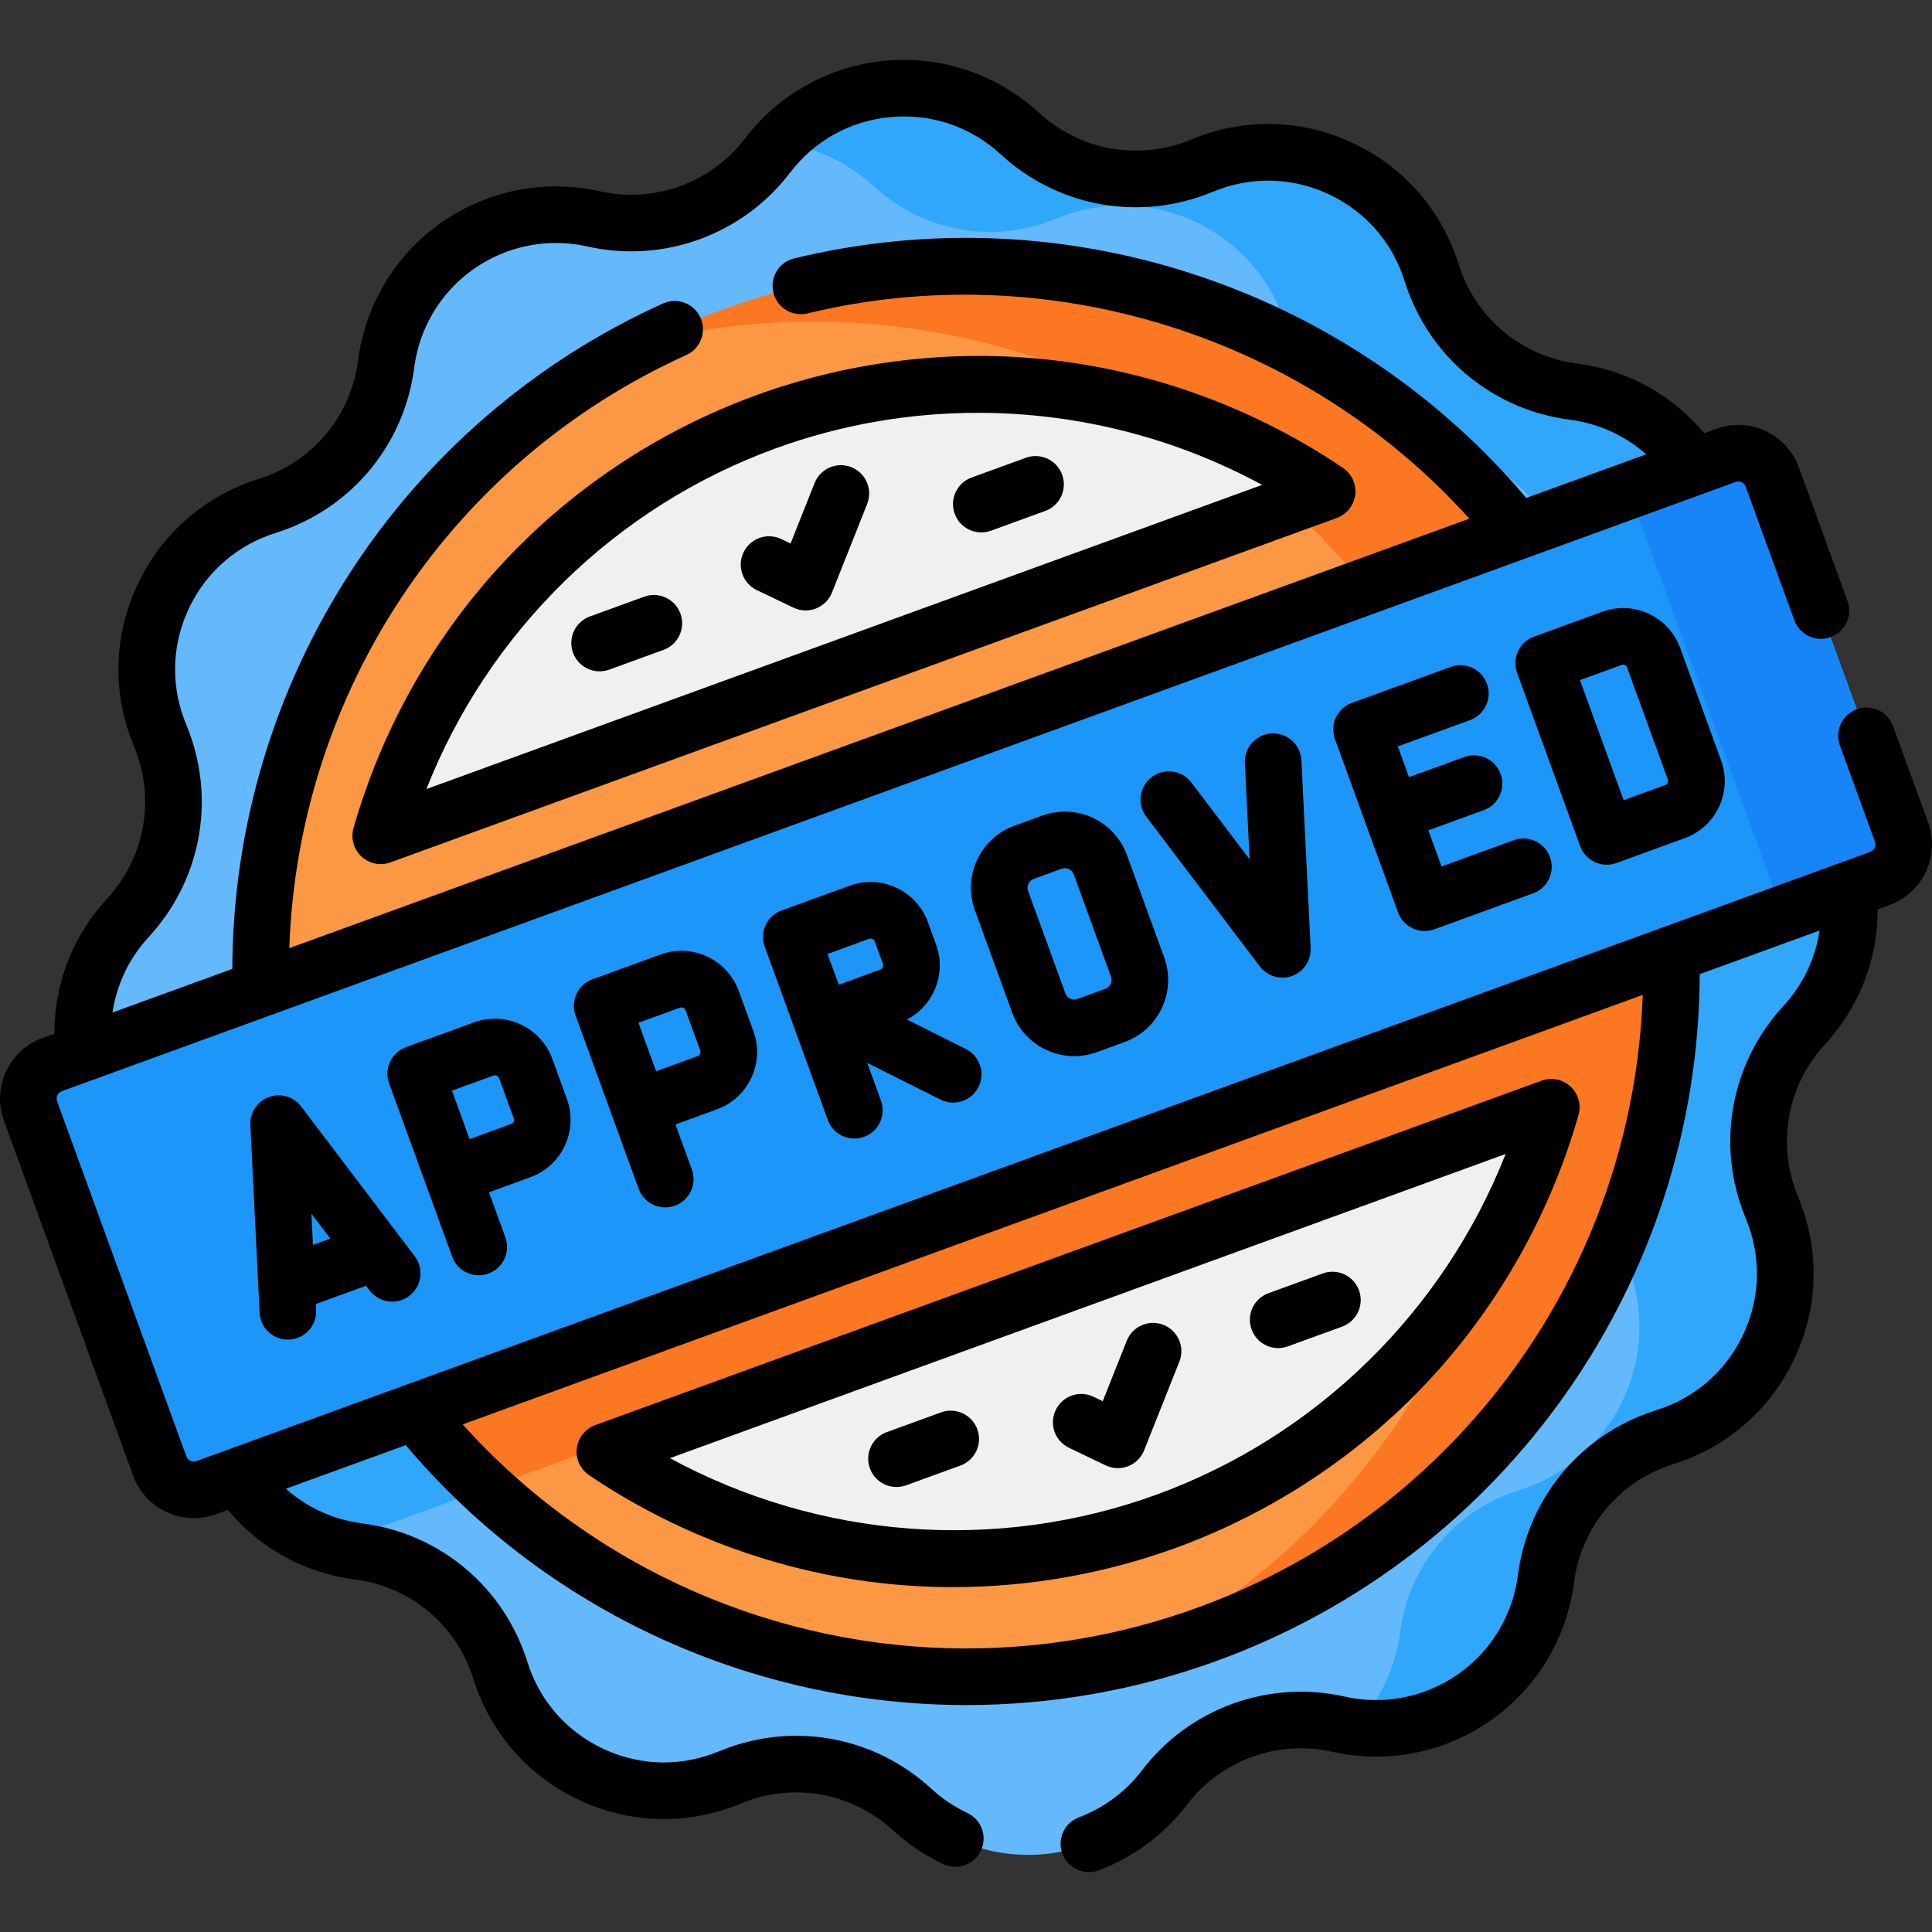
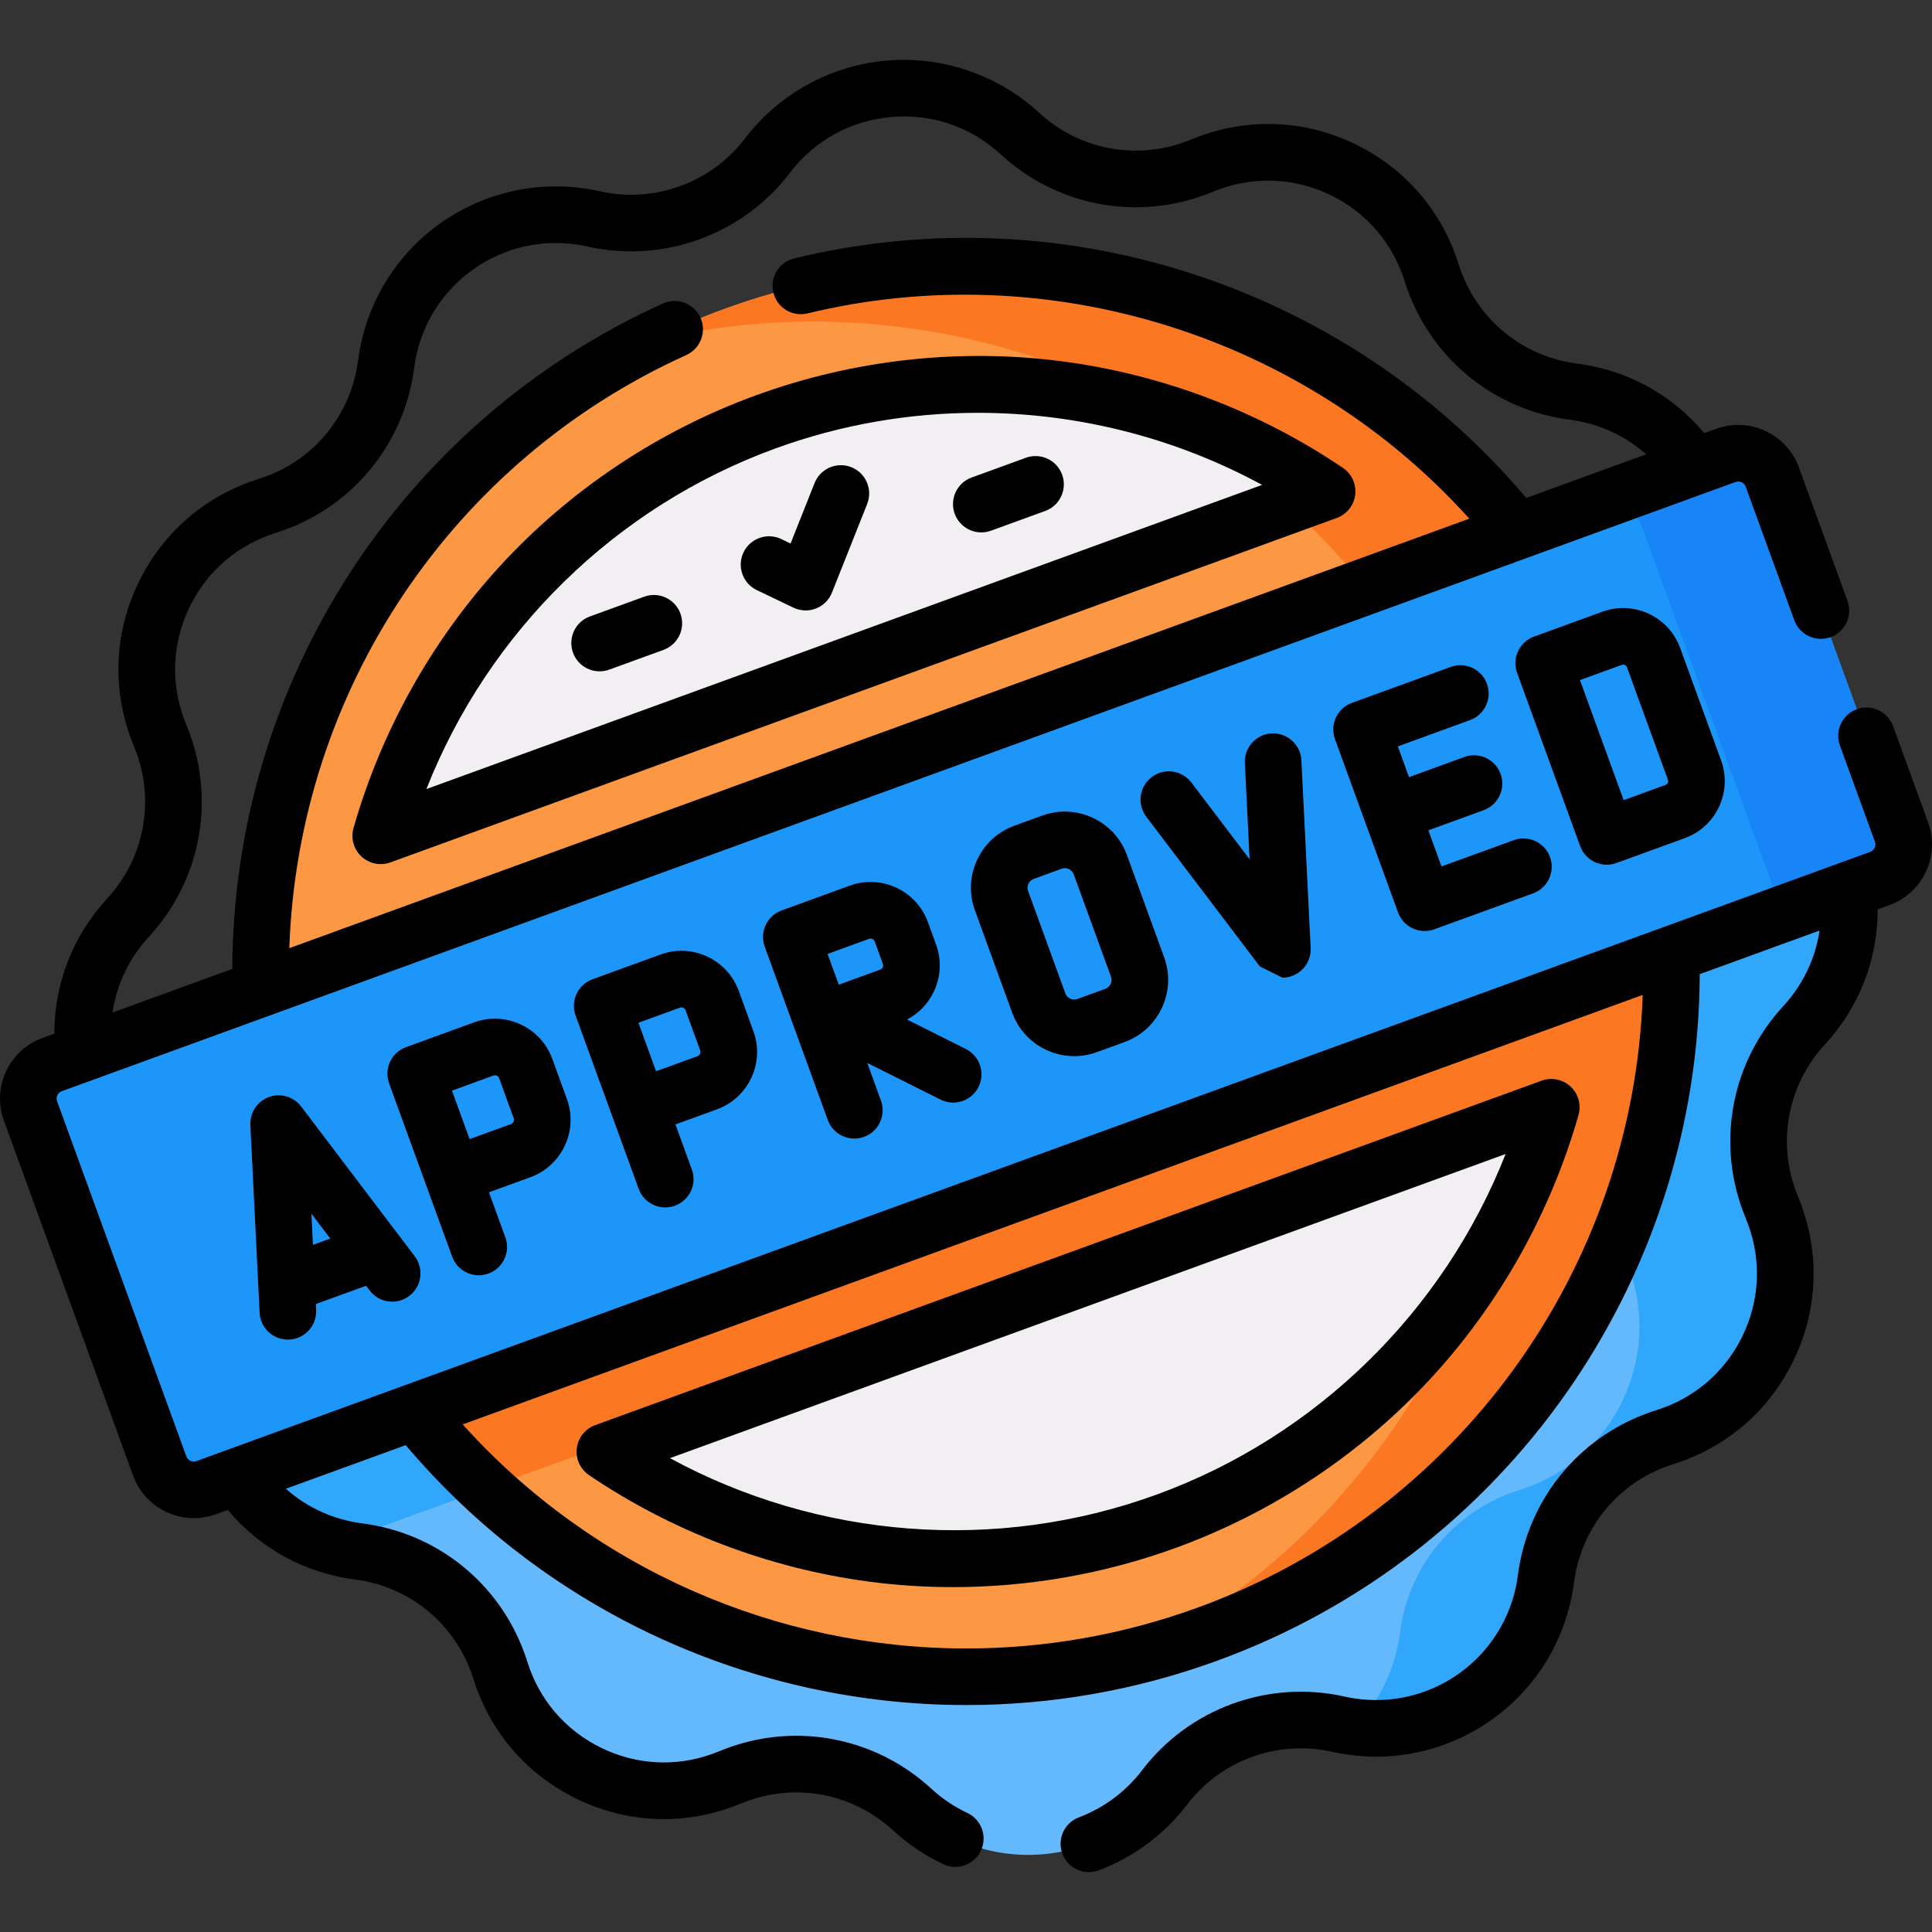
<svg xmlns="http://www.w3.org/2000/svg" id="Capa_1" enable-background="new 0 0 512.005 512.005" height="512" viewBox="0 0 512.005 512.005" width="512">
  <rect x="0" y="0" width="512.005" height="512.005" fill="#333333" stroke="none" />
  <g>
    <g>
      <g>
        <path d="m63.005 391.198 426.81-155.346c1.428 12.59-2.383 25.739-11.727 35.888-11.543 12.522-15.073 30.398-9.285 46.301.24.658.5 1.319.77 1.976.285.672.54 1.345.783 2.012 8.804 24.189-4.319 51.08-29.156 58.833-.677.216-1.351.441-2.009.68-15.903 5.788-27.328 19.983-29.501 36.874-2.267 17.559-14.189 31.312-29.561 36.906-7.852 2.858-16.613 3.586-25.441 1.603-8.66-1.943-17.483-1.274-25.489 1.64s-15.194 8.073-20.58 15.127c-5.488 7.194-12.667 12.268-20.519 15.126-15.371 5.595-33.344 2.723-46.368-9.271-12.522-11.543-30.398-15.073-46.301-9.285-.658.24-1.319.5-1.976.77-.672.285-1.345.541-2.012.783-24.188 8.804-51.079-4.319-58.833-29.156-.216-.677-.441-1.351-.68-2.009-5.788-15.903-19.983-27.328-36.874-29.501-13.681-1.766-25.052-9.389-32.051-19.951z" fill="#64b9fc" />
        <path d="m463.519 245.423-12.336 4.49-388.178 141.285c5.667 8.556 14.203 15.179 24.505 18.321l356.684-129.822c-1.381 2.127-2.957 4.171-4.737 6.104-11.543 12.522-15.073 30.398-9.285 46.301.24.658.5 1.319.77 1.976.285.672.541 1.345.783 2.012 8.804 24.189-4.319 51.08-29.156 58.833-.677.216-1.351.441-2.009.68-15.903 5.788-27.328 19.983-29.501 36.874-1.269 9.865-5.6 18.527-11.864 25.217 7.281.903 14.426-.003 20.935-2.372 15.371-5.595 27.294-19.347 29.561-36.906 2.173-16.892 13.598-31.086 29.501-36.874.658-.24 1.332-.464 2.009-.68 24.836-7.753 37.96-34.644 29.156-58.833-.243-.667-.498-1.34-.783-2.012-.27-.657-.531-1.318-.77-1.976-5.788-15.903-2.258-33.779 9.285-46.301 9.344-10.149 13.155-23.298 11.727-35.888z" fill="#31a7fb" />
-         <path d="m449.008 123.736-426.81 155.346c-1.427-12.59 2.383-25.739 11.727-35.888 11.543-12.522 15.073-30.398 9.285-46.301-.24-.658-.5-1.319-.77-1.976-.286-.672-.541-1.345-.783-2.012-8.804-24.189 4.319-51.08 29.156-58.833.677-.216 1.351-.441 2.009-.68 15.903-5.788 27.328-19.983 29.501-36.874 2.267-17.559 14.189-31.312 29.561-36.907 7.852-2.858 16.613-3.586 25.441-1.603 8.66 1.943 17.483 1.274 25.489-1.64s15.194-8.073 20.58-15.127c16.221-21.27 47.21-23.983 66.887-5.855 12.522 11.543 30.398 15.073 46.301 9.285.658-.24 1.319-.5 1.976-.77.672-.285 1.345-.541 2.012-.783 24.188-8.804 51.079 4.319 58.833 29.156.216.677.441 1.351.68 2.009 5.788 15.903 19.983 27.328 36.874 29.501 13.681 1.767 25.052 9.39 32.051 19.952z" fill="#64b9fc" />
-         <path d="m449.008 123.736-38.631 14.061c-6.999-10.562-18.37-18.185-32.052-19.954-16.892-2.173-31.086-13.598-36.875-29.501-.24-.658-.464-1.332-.68-2.009-7.753-24.836-34.644-37.96-58.833-29.156-.667.243-1.34.498-2.012.783-.657.27-1.318.531-1.976.77-15.903 5.788-33.779 2.258-46.301-9.285-7.314-6.741-16.199-10.593-25.298-11.692 16.807-18.032 45.389-19.45 63.929-2.369 12.522 11.543 30.398 15.073 46.301 9.285.658-.24 1.319-.5 1.976-.77.672-.285 1.345-.541 2.012-.783 24.188-8.804 51.079 4.319 58.833 29.156.216.677.441 1.351.68 2.009 5.788 15.903 19.983 27.328 36.874 29.501 13.683 1.769 25.054 9.392 32.053 19.954z" fill="#31a7fb" />
        <g>
          <circle cx="256.006" cy="257.467" fill="#fc9744" r="186.9" />
          <path d="m192.083 81.84c-6.826 2.484-13.426 5.325-19.78 8.491 91.135-21.81 186.124 27.753 218.94 117.914 4.113 11.301 7.067 22.741 8.925 34.191l-304.635 110.878c9.223 15.479 20.476 29.282 33.297 41.164l272.264-99.096c-7.632 60.561-44.776 115.453-101.774 143.923 6.903-1.658 13.784-3.725 20.61-6.21 96.997-35.304 147.008-142.554 111.704-239.551s-142.554-147.008-239.551-111.704z" fill="#fb7722" />
        </g>
        <path d="m498.191 232.806-443.561 161.443c-4.979 1.812-10.485-.755-12.297-5.734l-34.246-94.09c-1.812-4.979.755-10.485 5.734-12.297l443.561-161.443c4.979-1.812 10.485.755 12.297 5.734l34.246 94.09c1.812 4.98-.755 10.485-5.734 12.297z" fill="#1c96f9" />
        <path d="m469.68 126.422 34.244 94.085c1.815 4.986-.758 10.486-5.734 12.297l-34.746 12.646c4.977-1.811 7.549-7.311 5.734-12.297l-34.244-94.085c-1.815-4.986-7.32-7.545-12.297-5.734l34.746-12.646c4.977-1.812 10.483.748 12.297 5.734z" fill="#1785f8" />
      </g>
      <g fill="#f2eff2">
        <path d="m160.309 384.722 250.803-91.285c-13.982 49.051-50.488 90.941-102.08 109.719-51.591 18.778-106.483 10.154-148.723-18.434z" />
        <path d="m351.704 130.214-250.803 91.285c13.982-49.051 50.488-90.941 102.08-109.719s106.482-10.154 148.723 18.434z" />
      </g>
    </g>
    <g>
      <path d="m510.973 217.944-9.284-25.508c-1.417-3.891-5.721-5.898-9.613-4.482-3.892 1.417-5.899 5.721-4.482 9.613l9.284 25.507c.395 1.085-.167 2.29-1.252 2.685l-443.561 161.442c-1.082.395-2.289-.165-2.684-1.251l-34.246-94.09c-.245-.674-.097-1.243.07-1.602s.507-.837 1.182-1.082l443.561-161.443c1.086-.396 2.29.167 2.684 1.252l12.881 35.389c1.416 3.892 5.721 5.896 9.613 4.482 3.893-1.417 5.899-5.721 4.482-9.613l-12.881-35.389c-3.225-8.858-13.057-13.441-21.91-10.217l-3.164 1.151c-8.539-10.21-20.379-16.722-33.737-18.44-14.129-1.823-25.924-11.262-30.795-24.67-.196-.531-.385-1.087-.556-1.638-4.354-13.939-13.956-25.181-27.035-31.653-13.089-6.477-27.838-7.299-41.528-2.318-.766.278-1.556.581-2.294.889-.564.231-1.131.455-1.698.662-13.366 4.865-28.178 1.897-38.651-7.748-10.924-10.068-25.672-15.099-40.473-13.807-14.795 1.295-28.446 8.812-37.452 20.62-4.413 5.781-10.354 10.15-17.186 12.635-6.821 2.486-14.181 2.96-21.281 1.368-9.907-2.223-20.158-1.574-29.646 1.871-18.702 6.81-31.896 23.286-34.433 42.997-1.824 14.127-11.264 25.926-24.576 30.771-.593.21-1.213.42-1.729.59-13.938 4.348-25.179 13.944-31.653 27.021-6.479 13.088-7.304 27.838-2.337 41.491.283.791.591 1.583.904 2.336.231.564.455 1.131.662 1.698 4.869 13.373 1.9 28.183-7.75 38.653-9.124 9.905-14.01 22.505-13.993 35.815l-3.16 1.15c-4.291 1.561-7.717 4.7-9.646 8.839-1.93 4.138-2.133 8.779-.571 13.07l34.246 94.091c2.524 6.934 9.096 11.248 16.08 11.248 1.938-.001 3.907-.332 5.83-1.032l3.165-1.152c8.535 10.205 20.374 16.721 33.74 18.451 14.126 1.815 25.919 11.25 30.792 24.664.196.531.384 1.088.555 1.634 4.355 13.939 13.957 25.181 27.036 31.653 13.088 6.476 27.837 7.3 41.522 2.319.767-.278 1.559-.582 2.295-.889.567-.232 1.133-.457 1.702-.664 13.366-4.866 28.178-1.896 38.648 7.745 3.942 3.638 8.423 6.652 13.316 8.961 1.033.487 2.122.719 3.194.719 2.813 0 5.509-1.59 6.788-4.303 1.768-3.746.163-8.216-3.584-9.982-3.512-1.657-6.723-3.816-9.548-6.423-14.619-13.463-35.291-17.606-53.946-10.812-.754.274-1.506.569-2.301.896-.562.234-1.131.452-1.688.654-9.804 3.565-20.368 2.977-29.746-1.666-9.371-4.637-16.251-12.692-19.373-22.686-.247-.792-.519-1.595-.788-2.321-6.783-18.672-23.246-31.845-42.956-34.376-7.672-.994-14.644-4.191-20.259-9.18l31.758-11.559c37.581 44.467 92.349 68.883 148.571 68.882 22.233 0 44.695-3.817 66.403-11.719 76.609-27.88 127.676-100.733 127.957-181.978l31.75-11.556c-1.096 7.427-4.384 14.353-9.628 20.046-13.463 14.618-17.605 35.29-10.812 53.946.274.753.569 1.506.896 2.301.234.562.452 1.131.654 1.688 3.566 9.804 2.975 20.368-1.666 29.746-4.637 9.371-12.692 16.251-22.686 19.373-.792.247-1.595.52-2.32.788-18.673 6.783-31.846 23.246-34.378 42.957-1.827 14.131-11.291 25.942-24.69 30.822-6.791 2.464-14.137 2.924-21.242 1.331-9.883-2.215-20.152-1.556-29.692 1.91-9.529 3.466-17.821 9.562-23.982 17.634-4.309 5.655-10.093 9.966-16.729 12.466-3.877 1.46-5.835 5.786-4.375 9.662 1.132 3.006 3.987 4.858 7.02 4.858.879 0 1.772-.155 2.643-.483 9.274-3.494 17.357-9.516 23.369-17.407 4.413-5.781 10.354-10.149 17.179-12.632 6.841-2.483 14.204-2.958 21.287-1.371 9.903 2.221 20.153 1.576 29.648-1.871 18.695-6.808 31.894-23.282 34.442-43.001 1.815-14.126 11.25-25.919 24.664-30.792.531-.197 1.088-.384 1.634-.555 13.939-4.355 25.181-13.957 31.653-27.036 6.476-13.087 7.299-27.836 2.319-41.522-.278-.767-.582-1.559-.889-2.295-.232-.567-.457-1.133-.664-1.702-4.867-13.367-1.897-28.178 7.75-38.653 9.132-9.914 14.017-22.513 13.995-35.813l3.158-1.149c8.857-3.224 13.44-13.053 10.217-21.911zm-471.532 30.336c13.467-14.611 17.61-35.283 10.813-53.948-.274-.755-.57-1.509-.896-2.301-.229-.549-.443-1.099-.654-1.689-3.567-9.806-2.975-20.371 1.668-29.749 4.638-9.367 12.691-16.241 22.772-19.387.729-.238 1.469-.489 2.236-.762 18.663-6.791 31.839-23.256 34.384-42.971 1.818-14.128 11.277-25.937 24.681-30.816 6.788-2.463 14.132-2.925 21.241-1.332 9.907 2.22 20.178 1.56 29.693-1.91 9.528-3.466 17.819-9.562 23.979-17.631 6.549-8.587 16.078-13.835 26.834-14.775 10.753-.938 21.057 2.571 29.001 9.895 14.618 13.463 35.29 17.606 53.946 10.812.755-.274 1.509-.57 2.301-.896.563-.235 1.135-.452 1.689-.654 9.803-3.566 20.368-2.974 29.746 1.666 9.371 4.638 16.25 12.693 19.369 22.68.248.792.521 1.596.791 2.327 6.78 18.666 23.241 31.843 42.962 34.388 7.67.987 14.639 4.18 20.255 9.168l-31.777 11.566c-22.686-26.839-52.234-47.035-85.699-58.473-35.004-11.964-72.457-13.694-108.308-5.01-4.026.976-6.499 5.029-5.523 9.055.975 4.024 5.027 6.496 9.055 5.523 63.783-15.45 131.661 5.852 175.392 54.394l-312.721 113.822c2.319-67.931 42.889-128.995 105.207-157.182 3.774-1.707 5.449-6.15 3.743-9.925-1.707-3.773-6.149-5.452-9.925-3.742-69.37 31.377-113.879 100.341-114.133 176.348l-31.744 11.554c1.098-7.432 4.384-14.359 9.622-20.045zm277.92 177.769c-20.037 7.294-40.761 10.816-61.283 10.815-50.088-.002-98.937-21.004-133.459-59.379l312.721-113.821c-2.503 72.725-49.029 137.291-117.979 162.385z" />
-       <path d="m339.85 259.091c.856 0 1.724-.147 2.563-.453 3.091-1.125 5.088-4.133 4.926-7.417l-2.454-49.742c-.204-4.137-3.739-7.319-7.86-7.122-4.138.204-7.326 3.724-7.122 7.86l1.259 25.507-15.432-20.348c-2.501-3.3-7.206-3.947-10.508-1.443-3.3 2.503-3.946 7.207-1.443 10.508l30.094 39.682c1.447 1.908 3.677 2.968 5.977 2.968z" />
+       <path d="m339.85 259.091c.856 0 1.724-.147 2.563-.453 3.091-1.125 5.088-4.133 4.926-7.417l-2.454-49.742c-.204-4.137-3.739-7.319-7.86-7.122-4.138.204-7.326 3.724-7.122 7.86l1.259 25.507-15.432-20.348c-2.501-3.3-7.206-3.947-10.508-1.443-3.3 2.503-3.946 7.207-1.443 10.508l30.094 39.682z" />
      <path d="m97.957 341.988c2.502 3.301 7.207 3.948 10.508 1.443 3.3-2.503 3.946-7.207 1.443-10.508l-30.094-39.682c-1.986-2.62-5.445-3.642-8.541-2.516-3.091 1.125-5.088 4.133-4.926 7.417l2.454 49.742c.198 4.012 3.513 7.131 7.485 7.131.124 0 .25-.003.375-.009 4.138-.204 7.326-3.724 7.122-7.86l-.077-1.562 13.306-4.843zm-15.024-12.083-.408-8.264 5 6.593z" />
      <path d="m277.284 278.247c2.353 1.097 4.864 1.648 7.385 1.648 2.019 0 4.043-.354 5.996-1.064l7.395-2.691c9.066-3.3 13.759-13.362 10.459-22.431l-9.87-27.117c-3.3-9.064-13.359-13.756-22.431-10.459l-7.393 2.691c-4.394 1.599-7.9 4.812-9.876 9.049-1.976 4.236-2.184 8.988-.585 13.382l9.87 27.117c1.599 4.392 4.812 7.899 9.05 9.875zm-4.741-44.034c.164-.351.564-.984 1.412-1.293l7.393-2.691c.281-.103.569-.151.854-.151 1.021 0 1.982.631 2.352 1.646l9.87 27.116c.472 1.296-.198 2.733-1.494 3.205l-7.395 2.691c-.844.311-1.562.081-1.912-.084-.35-.163-.984-.563-1.292-1.41l-9.87-27.116c-.31-.849-.082-1.563.082-1.913z" />
      <path d="m389.585 190.834c3.892-1.417 5.899-5.721 4.482-9.613-1.416-3.891-5.719-5.899-9.613-4.482l-26.188 9.531c-1.869.681-3.392 2.075-4.231 3.878-.841 1.803-.932 3.866-.251 5.735l16.71 45.912c.681 1.869 2.075 3.392 3.878 4.231 1.003.468 2.085.703 3.17.703.867 0 1.735-.15 2.565-.452l26.188-9.532c3.893-1.417 5.899-5.721 4.482-9.613s-5.72-5.897-9.613-4.482l-19.141 6.967-3.485-9.576 14.658-5.335c3.893-1.417 5.899-5.721 4.482-9.613s-5.721-5.898-9.613-4.482l-14.657 5.335-2.964-8.145z" />
      <path d="m422.636 228.459c1.003.468 2.085.703 3.17.703.867 0 1.735-.15 2.565-.452l18.118-6.595c4.039-1.47 7.263-4.424 9.079-8.318 1.815-3.895 2.006-8.263.536-12.301l-10.836-29.772c-3.033-8.336-12.279-12.646-20.619-9.616l-18.119 6.596c-3.893 1.417-5.898 5.721-4.482 9.613l16.71 45.911c.681 1.869 2.076 3.391 3.878 4.231zm7.144-52.256c.561-.201 1.188.086 1.394.65l10.836 29.773c.128.35.051.645-.036.831s-.264.435-.612.562c-.001 0-.001 0-.001 0l-11.071 4.029-11.58-31.815z" />
      <path d="m259.311 288.06c1.854-3.703.355-8.209-3.349-10.063l-15.602-7.813c3.141-1.634 5.645-4.24 7.166-7.503 1.827-3.918 2.019-8.313.54-12.374l-2.155-5.921c-1.478-4.063-4.449-7.306-8.367-9.133-3.917-1.826-8.311-2.018-12.374-.54l-18.028 6.562c-1.87.681-3.393 2.075-4.232 3.878-.841 1.803-.932 3.866-.251 5.735l16.71 45.911c1.108 3.046 3.984 4.937 7.049 4.937.851 0 1.718-.146 2.564-.454 3.892-1.417 5.899-5.721 4.482-9.613l-3.633-9.981 19.416 9.722c3.703 1.855 8.21.354 10.064-3.35zm-25.379-31.719c-.094.202-.286.473-.668.611l-10.98 3.997-2.964-8.145 10.982-3.996c.377-.138.7-.056.902.039.202.094.473.286.611.668l2.155 5.923c.14.38.057.701-.038.903z" />
      <path d="m150.235 291.235-3.865-10.621c-3.055-8.384-12.357-12.723-20.742-9.671l-18.029 6.562c-1.869.681-3.392 2.075-4.231 3.878-.841 1.803-.931 3.866-.251 5.735l16.71 45.911c1.108 3.046 3.984 4.937 7.049 4.937.851 0 1.718-.146 2.564-.454 3.892-1.417 5.899-5.721 4.482-9.613l-4.341-11.925 10.983-3.996c8.383-3.053 12.722-12.358 9.671-20.743zm-14.802 6.647-10.982 3.997-4.674-12.844 10.982-3.996c.613-.227 1.292.095 1.515.707l3.865 10.619c.223.613-.094 1.294-.706 1.517z" />
      <path d="m199.114 285.622c1.827-3.918 2.019-8.313.54-12.374l-3.865-10.619c-1.479-4.063-4.45-7.306-8.368-9.132-3.916-1.826-8.31-2.021-12.373-.541l-18.03 6.562c-1.869.681-3.392 2.075-4.231 3.878-.841 1.803-.931 3.866-.251 5.735l16.711 45.912c1.108 3.045 3.985 4.937 7.049 4.937.852 0 1.718-.146 2.564-.454 3.892-1.417 5.899-5.721 4.482-9.613l-4.341-11.925 10.981-3.997c4.063-1.48 7.306-4.452 9.132-8.369zm-13.595-6.339c-.095.202-.287.473-.668.611l-10.98 3.997-4.675-12.844 10.98-3.996c.614-.224 1.293.093 1.517.707l3.865 10.621c.139.381.056.701-.039.904z" />
      <path d="m156.105 390.933c22.083 14.946 47.696 24.698 74.071 28.203 7.407.984 14.879 1.474 22.357 1.474 20.043 0 40.124-3.512 59.064-10.405 26.007-9.466 49.561-25.198 68.113-45.495 17.952-19.638 31.304-43.572 38.613-69.216.772-2.71-.04-5.624-2.103-7.545-2.062-1.921-5.027-2.521-7.676-1.559l-250.803 91.284c-2.647.964-4.532 3.331-4.878 6.128s.908 5.551 3.242 7.131zm242.904-85.11c-16.412 41.673-50.122 74.846-92.542 90.285-42.419 15.438-89.566 11.696-128.926-9.678z" />
      <path d="m132.301 150.227c-17.952 19.639-31.304 43.573-38.613 69.217-.772 2.71.04 5.624 2.103 7.545 1.411 1.314 3.245 2.011 5.111 2.011.86 0 1.729-.148 2.564-.452l250.803-91.285c2.648-.964 4.532-3.331 4.878-6.128s-.906-5.552-3.239-7.131c-22.083-14.945-47.696-24.698-74.071-28.203-27.259-3.622-55.415-.533-81.422 8.932-26.007 9.464-49.561 25.197-68.114 45.494zm73.245-31.4c17.359-6.318 35.508-9.424 53.593-9.424 26.106 0 52.081 6.475 75.333 19.102l-221.469 80.608c16.413-41.673 50.123-74.846 92.543-90.286z" />
      <path d="m200.563 156.384 9.706 4.655c1.022.49 2.132.737 3.243.737.925 0 1.852-.171 2.731-.515 1.936-.758 3.471-2.284 4.238-4.217l9.333-23.493c1.529-3.849-.352-8.209-4.201-9.738-3.847-1.531-8.21.35-9.738 4.201l-6.366 16.023-2.46-1.18c-3.732-1.791-8.214-.215-10.006 3.52-1.79 3.735-.215 8.215 3.52 10.007z" />
-       <path d="m283.294 383.684 9.706 4.655c1.022.49 2.132.737 3.243.737.925 0 1.852-.171 2.731-.515 1.936-.758 3.471-2.284 4.238-4.216l9.333-23.492c1.529-3.85-.352-8.21-4.2-9.739-3.852-1.532-8.211.351-9.739 4.2l-6.366 16.023-2.46-1.18c-3.732-1.792-8.214-.216-10.006 3.52-1.791 3.735-.216 8.215 3.52 10.007z" />
      <path d="m260.06 141.094c.852 0 1.718-.146 2.564-.454l14.373-5.231c3.892-1.417 5.899-5.721 4.482-9.613s-5.721-5.896-9.613-4.482l-14.373 5.231c-3.892 1.417-5.899 5.721-4.482 9.613 1.109 3.044 3.985 4.936 7.049 4.936z" />
      <path d="m158.905 177.911c.852 0 1.718-.146 2.564-.454l14.373-5.231c3.892-1.417 5.899-5.721 4.482-9.613s-5.72-5.898-9.613-4.482l-14.373 5.231c-3.892 1.417-5.899 5.721-4.482 9.613 1.108 3.044 3.984 4.936 7.049 4.936z" />
-       <path d="m338.738 357.259c.852 0 1.718-.146 2.564-.454l14.373-5.231c3.892-1.417 5.899-5.721 4.482-9.613s-5.721-5.899-9.613-4.482l-14.373 5.231c-3.892 1.417-5.899 5.721-4.482 9.613 1.108 3.044 3.984 4.936 7.049 4.936z" />
-       <path d="m259.003 378.777c-1.416-3.892-5.72-5.896-9.613-4.482l-14.373 5.231c-3.892 1.417-5.899 5.721-4.482 9.613 1.108 3.045 3.984 4.937 7.049 4.937.852 0 1.718-.146 2.564-.454l14.373-5.231c3.891-1.417 5.899-5.721 4.482-9.614z" />
    </g>
  </g>
</svg>